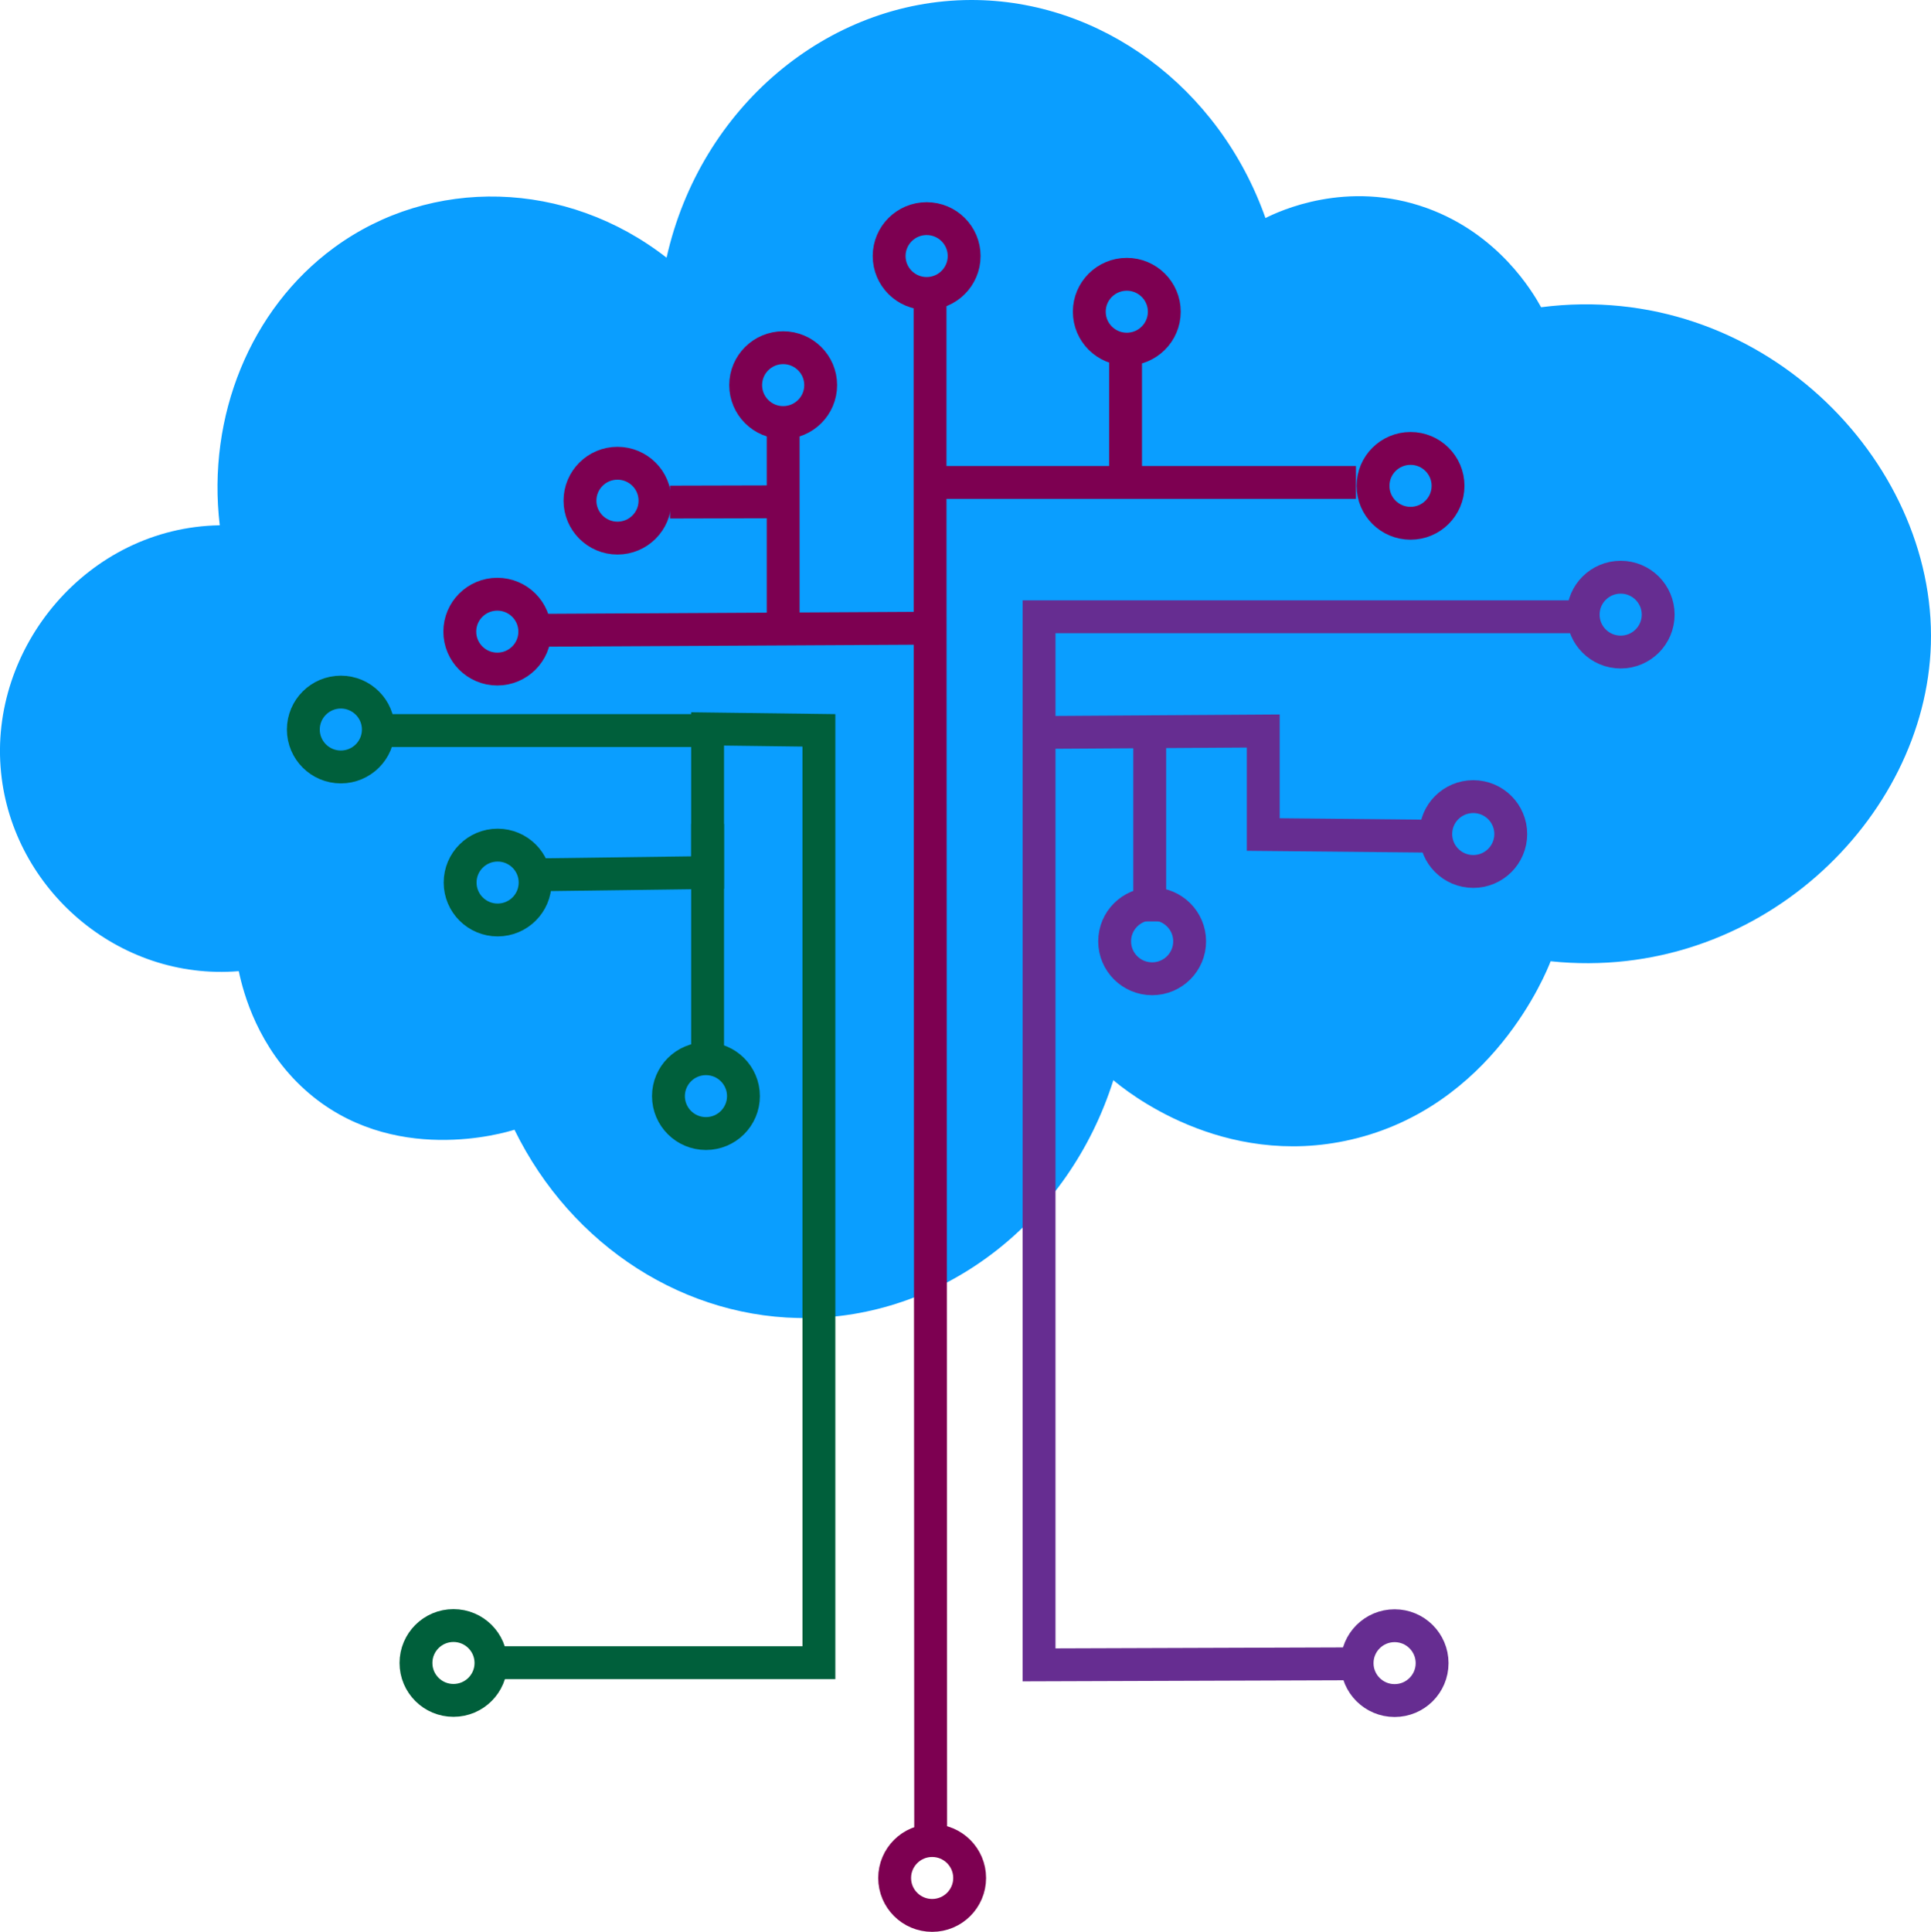
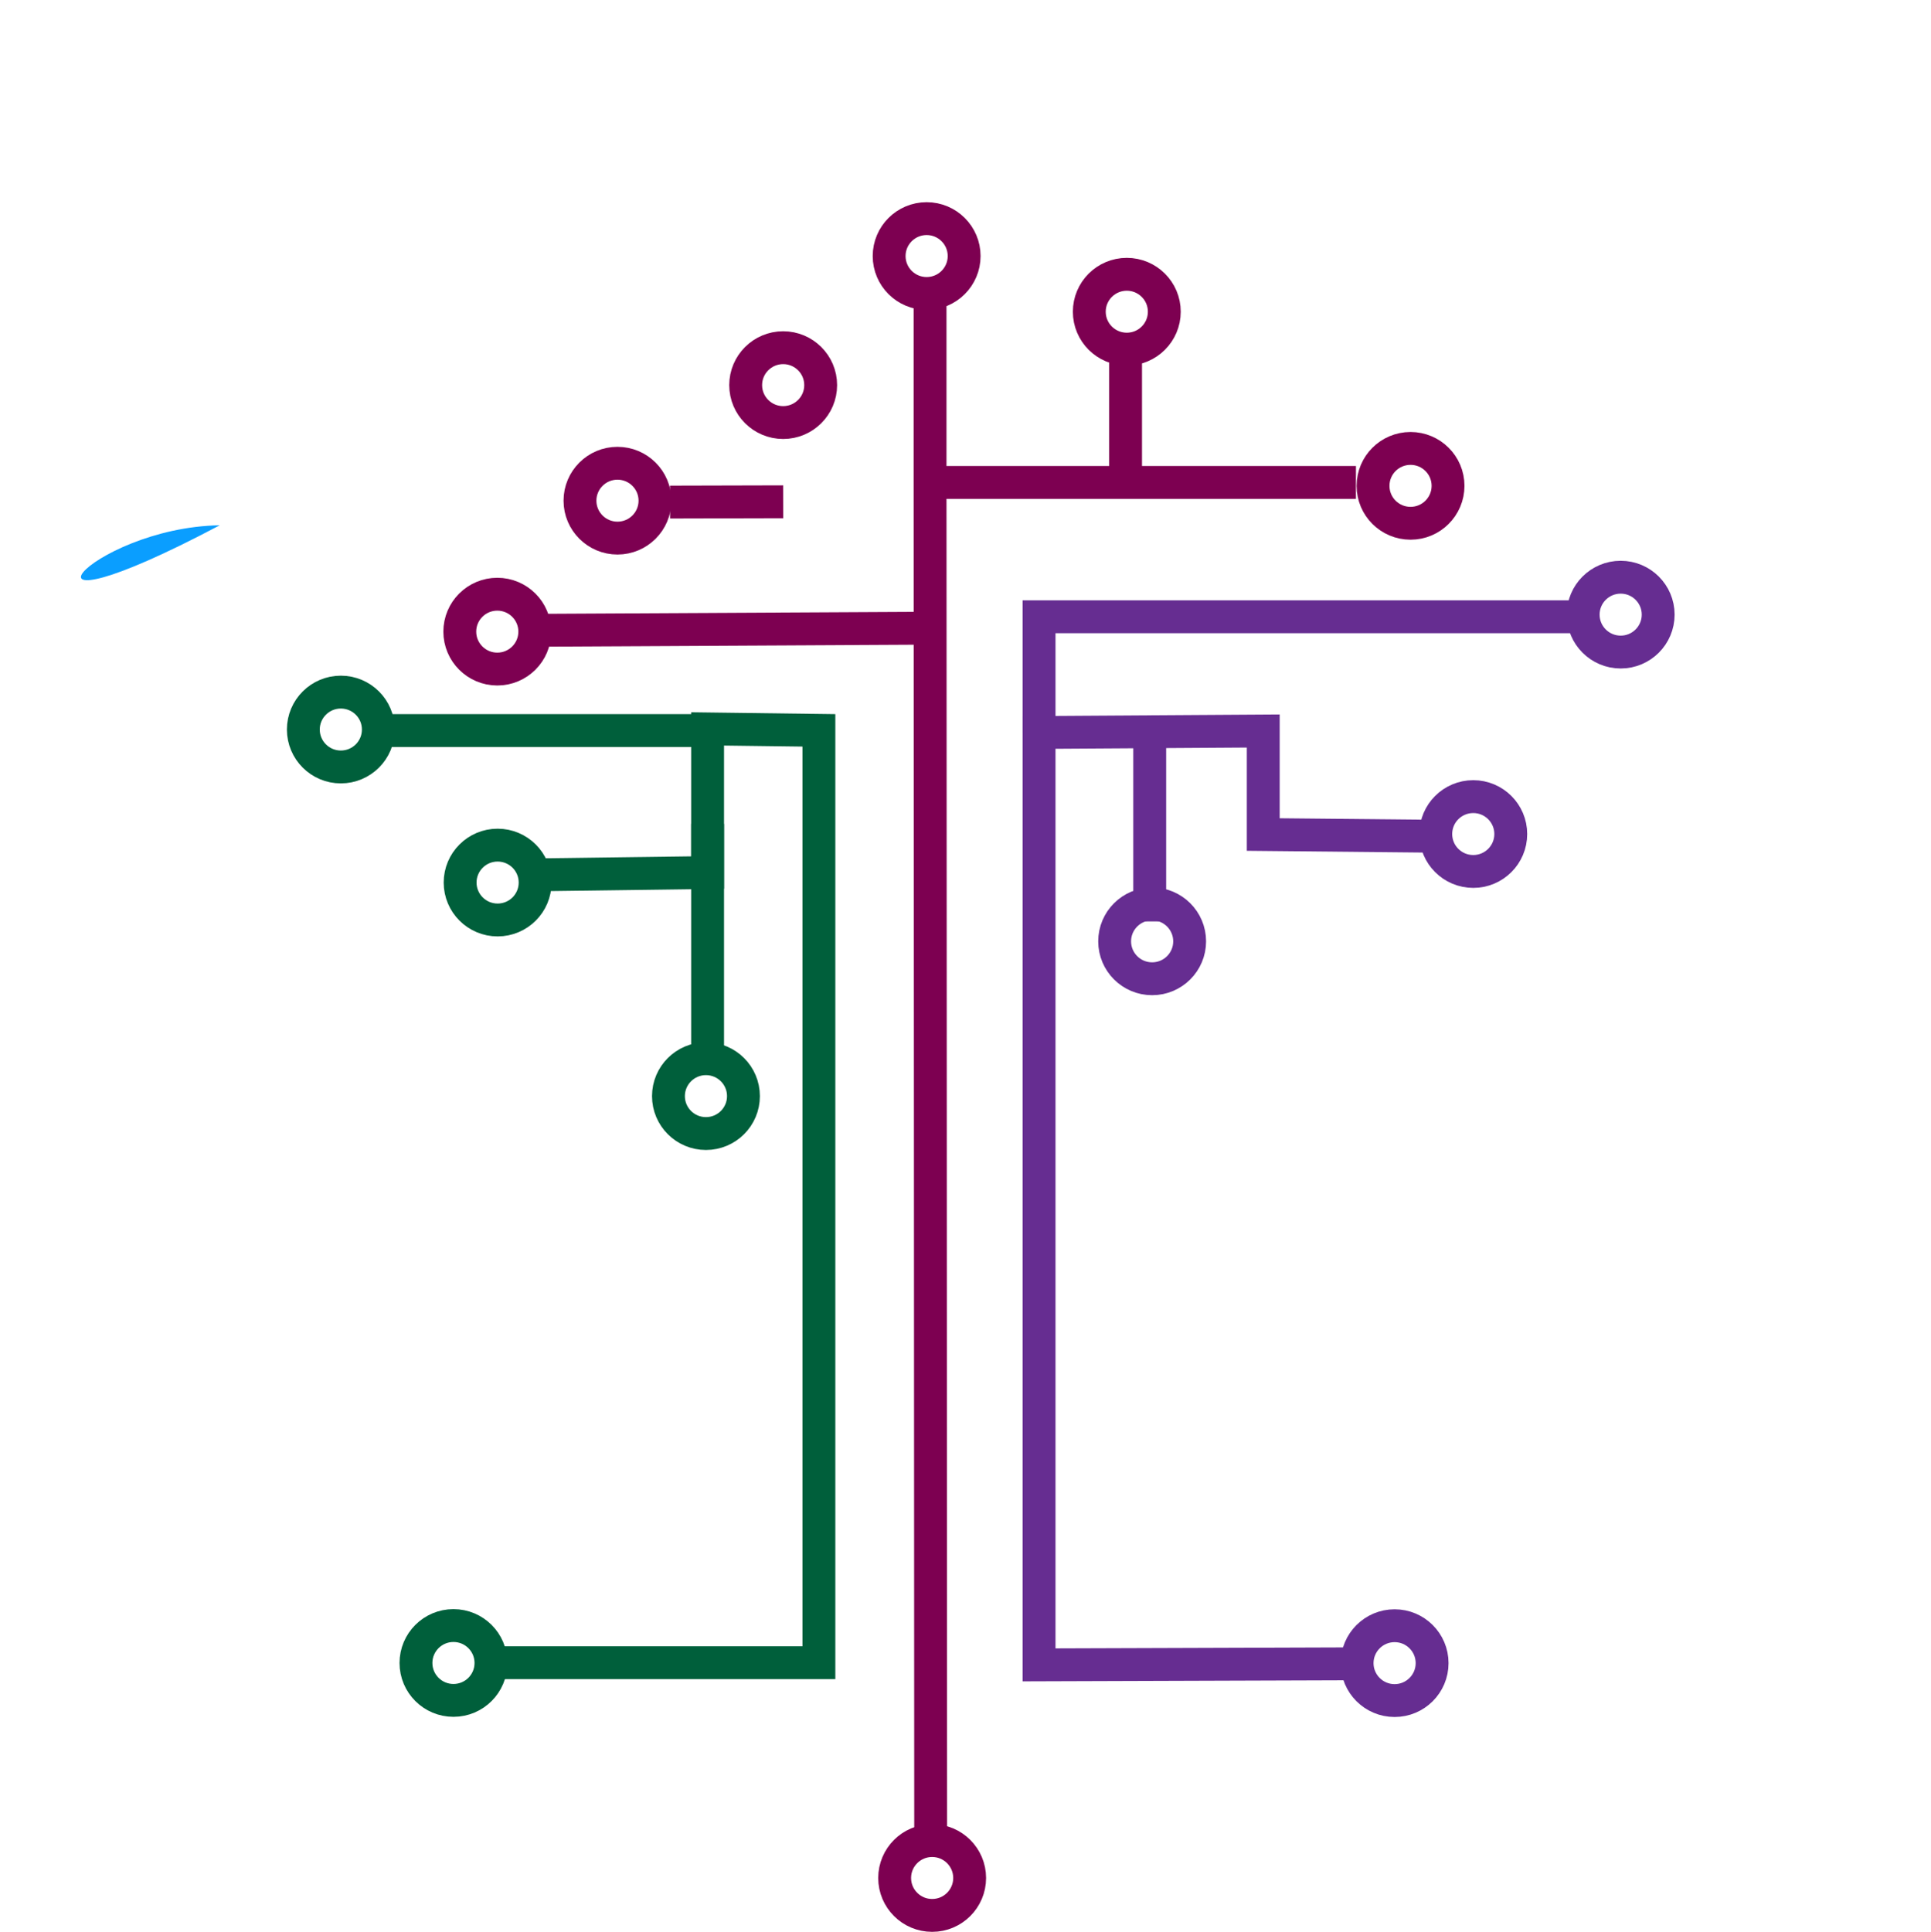
<svg xmlns="http://www.w3.org/2000/svg" viewBox="0 0 470.12 470.27">
  <defs>
    <style>.cls-1{fill:#0a9eff;}.cls-2,.cls-3,.cls-4{fill:none;stroke-miterlimit:10;stroke-width:8px;}.cls-2{stroke:#662d91;}.cls-3{stroke:#005f3b;}.cls-4{stroke:#7d0051;}</style>
  </defs>
  <g id="Layer_2" data-name="Layer 2">
-     <path class="cls-1" d="M698.38,406.65c-3.16-26.55,7.49-52.66,27.78-67.55,23.69-17.4,56.61-16.62,81,2.41,8.22-36.7,39.3-62.63,74.06-62.73,31.57-.09,60.48,21.15,71.75,53.08,3.22-1.62,19.81-9.5,39.34-2.41,17.44,6.32,25.73,20.41,27.77,24.12,53-6.84,96.18,37.11,94.89,82-1.22,42.63-42.38,82.48-92.57,77.21-1.07,2.79-14.19,35.47-48.6,43.42-31.42,7.26-54.95-12-57.86-14.47-10.78,34.1-40.75,57.36-74.06,57.9-29.88.48-57.81-17.38-71.75-45.84-2.08.67-29.92,9.15-50.92-9.65-11.53-10.33-15.07-23.59-16.2-28.95-29.48,2.41-55-20.09-57.86-48.25C642,436.47,666.24,407.16,698.38,406.65Z" transform="translate(-644.88 -278.78)" />
+     <path class="cls-1" d="M698.38,406.65C642,436.47,666.24,407.16,698.38,406.65Z" transform="translate(-644.88 -278.78)" />
  </g>
  <g id="Layer_1" data-name="Layer 1">
    <polyline class="cls-2" points="330.28 405.02 252.97 405.28 252.97 178.3 282.79 178.11 307.55 177.95 307.55 203.15 349.05 203.56" />
    <polyline class="cls-3" points="117.24 404.76 199.37 404.76 199.37 177.79 172.27 177.44 172.27 212.41 129.8 212.97" />
    <ellipse class="cls-4" cx="225.6" cy="62.33" rx="9.13" ry="9.11" />
    <ellipse class="cls-2" cx="394.57" cy="149.62" rx="9.13" ry="9.11" />
    <ellipse class="cls-2" cx="358.68" cy="203.03" rx="9.13" ry="9.11" />
    <ellipse class="cls-4" cx="121.07" cy="153.76" rx="9.13" ry="9.11" />
    <ellipse class="cls-3" cx="121.15" cy="214.84" rx="9.13" ry="9.11" />
    <polyline class="cls-2" points="252.97 178.3 252.97 150.14 385.12 150.14" />
-     <polyline class="cls-4" points="190.67 100.9 190.67 153.67 190.67 100.22" />
    <ellipse class="cls-4" cx="190.67" cy="93.75" rx="9.13" ry="9.11" />
    <line class="cls-4" x1="223.11" y1="152.94" x2="126.88" y2="153.45" />
    <polyline class="cls-4" points="226.58 448.44 226.43 115.88 226.43 73.22" />
    <line class="cls-4" x1="228.08" y1="117.44" x2="330.12" y2="117.44" />
    <ellipse class="cls-4" cx="343.41" cy="118.27" rx="9.13" ry="9.11" />
    <ellipse class="cls-2" cx="339.53" cy="404.86" rx="9.13" ry="9.11" />
    <ellipse class="cls-4" cx="226.94" cy="457.16" rx="9.13" ry="9.11" />
    <ellipse class="cls-3" cx="110.4" cy="404.82" rx="9.13" ry="9.11" />
    <line class="cls-3" x1="172.27" y1="200.56" x2="172.27" y2="255.22" />
    <ellipse class="cls-3" cx="171.87" cy="266.83" rx="9.13" ry="9.11" />
    <line class="cls-2" x1="279.91" y1="224.3" x2="279.91" y2="180.84" />
    <ellipse class="cls-2" cx="280.5" cy="229.15" rx="9.13" ry="9.11" />
    <line class="cls-3" x1="92.27" y1="177.84" x2="172.27" y2="177.84" />
    <ellipse class="cls-3" cx="82.98" cy="177.59" rx="9.13" ry="9.11" />
    <line class="cls-4" x1="190.67" y1="122.15" x2="163.12" y2="122.22" />
    <ellipse class="cls-4" cx="150.33" cy="121.88" rx="9.13" ry="9.11" />
    <line class="cls-4" x1="274.03" y1="118.27" x2="274.03" y2="84.22" />
    <ellipse class="cls-4" cx="274.33" cy="75.88" rx="9.13" ry="9.11" />
  </g>
</svg>